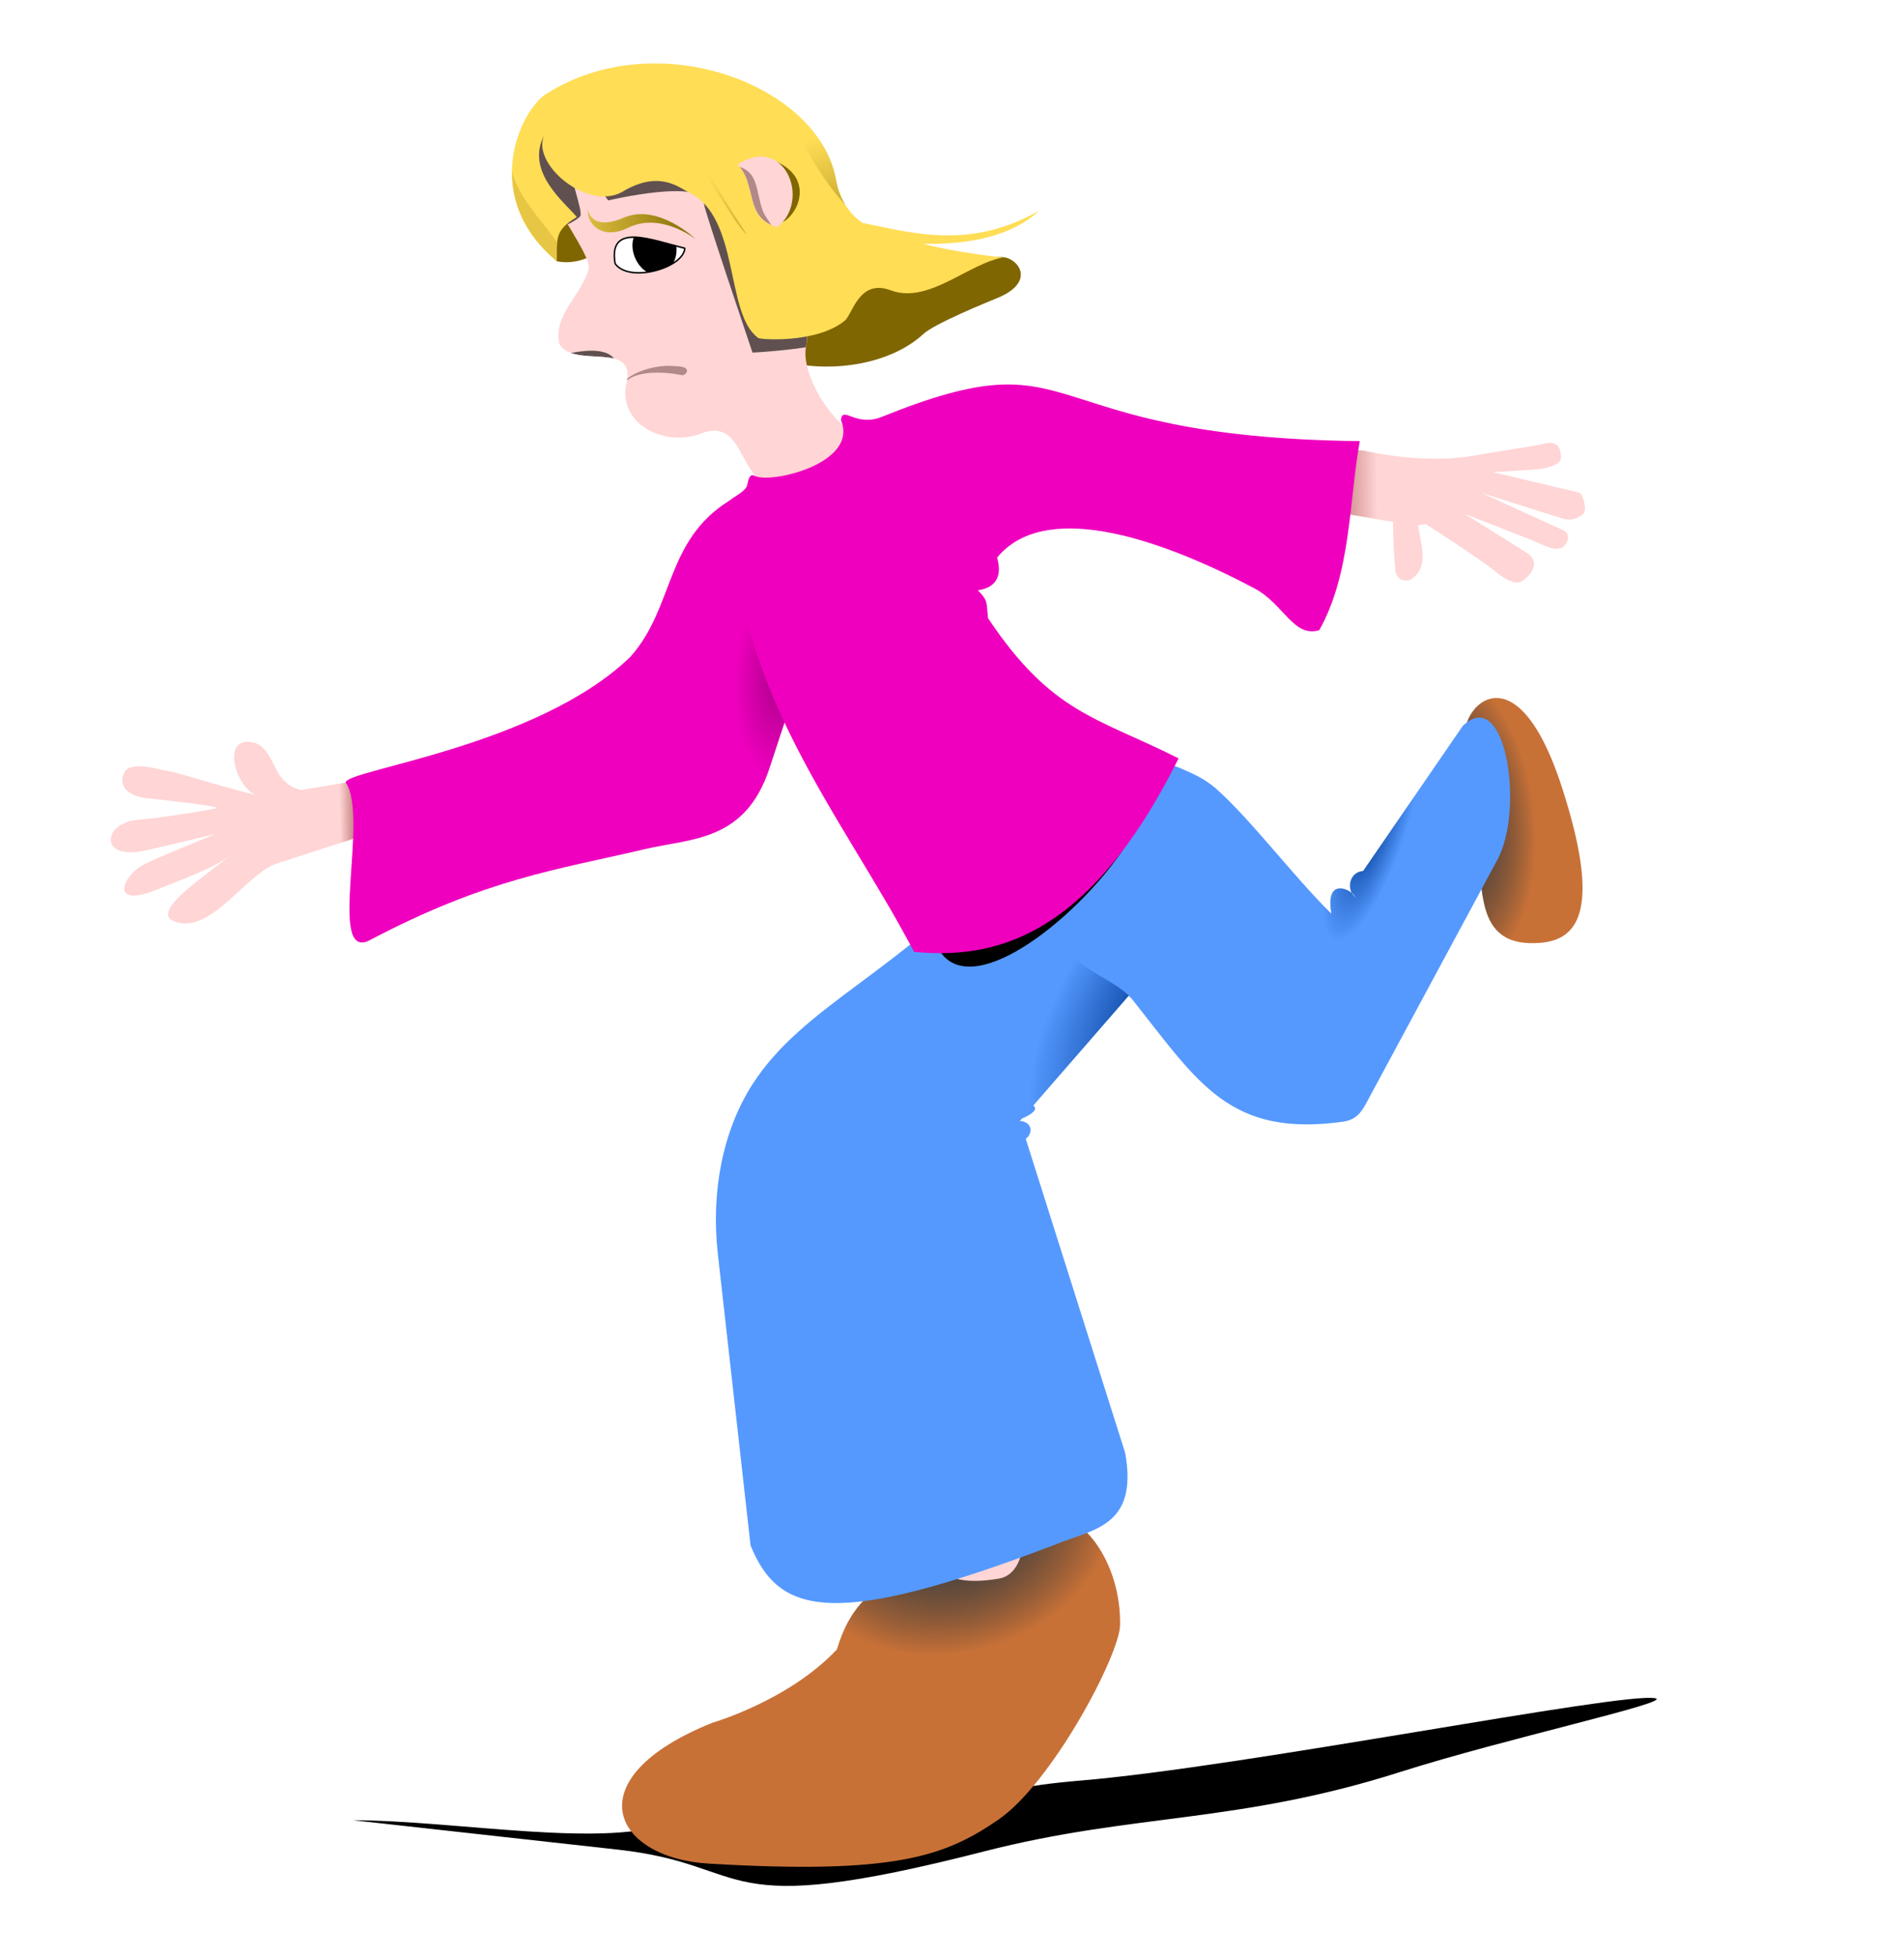
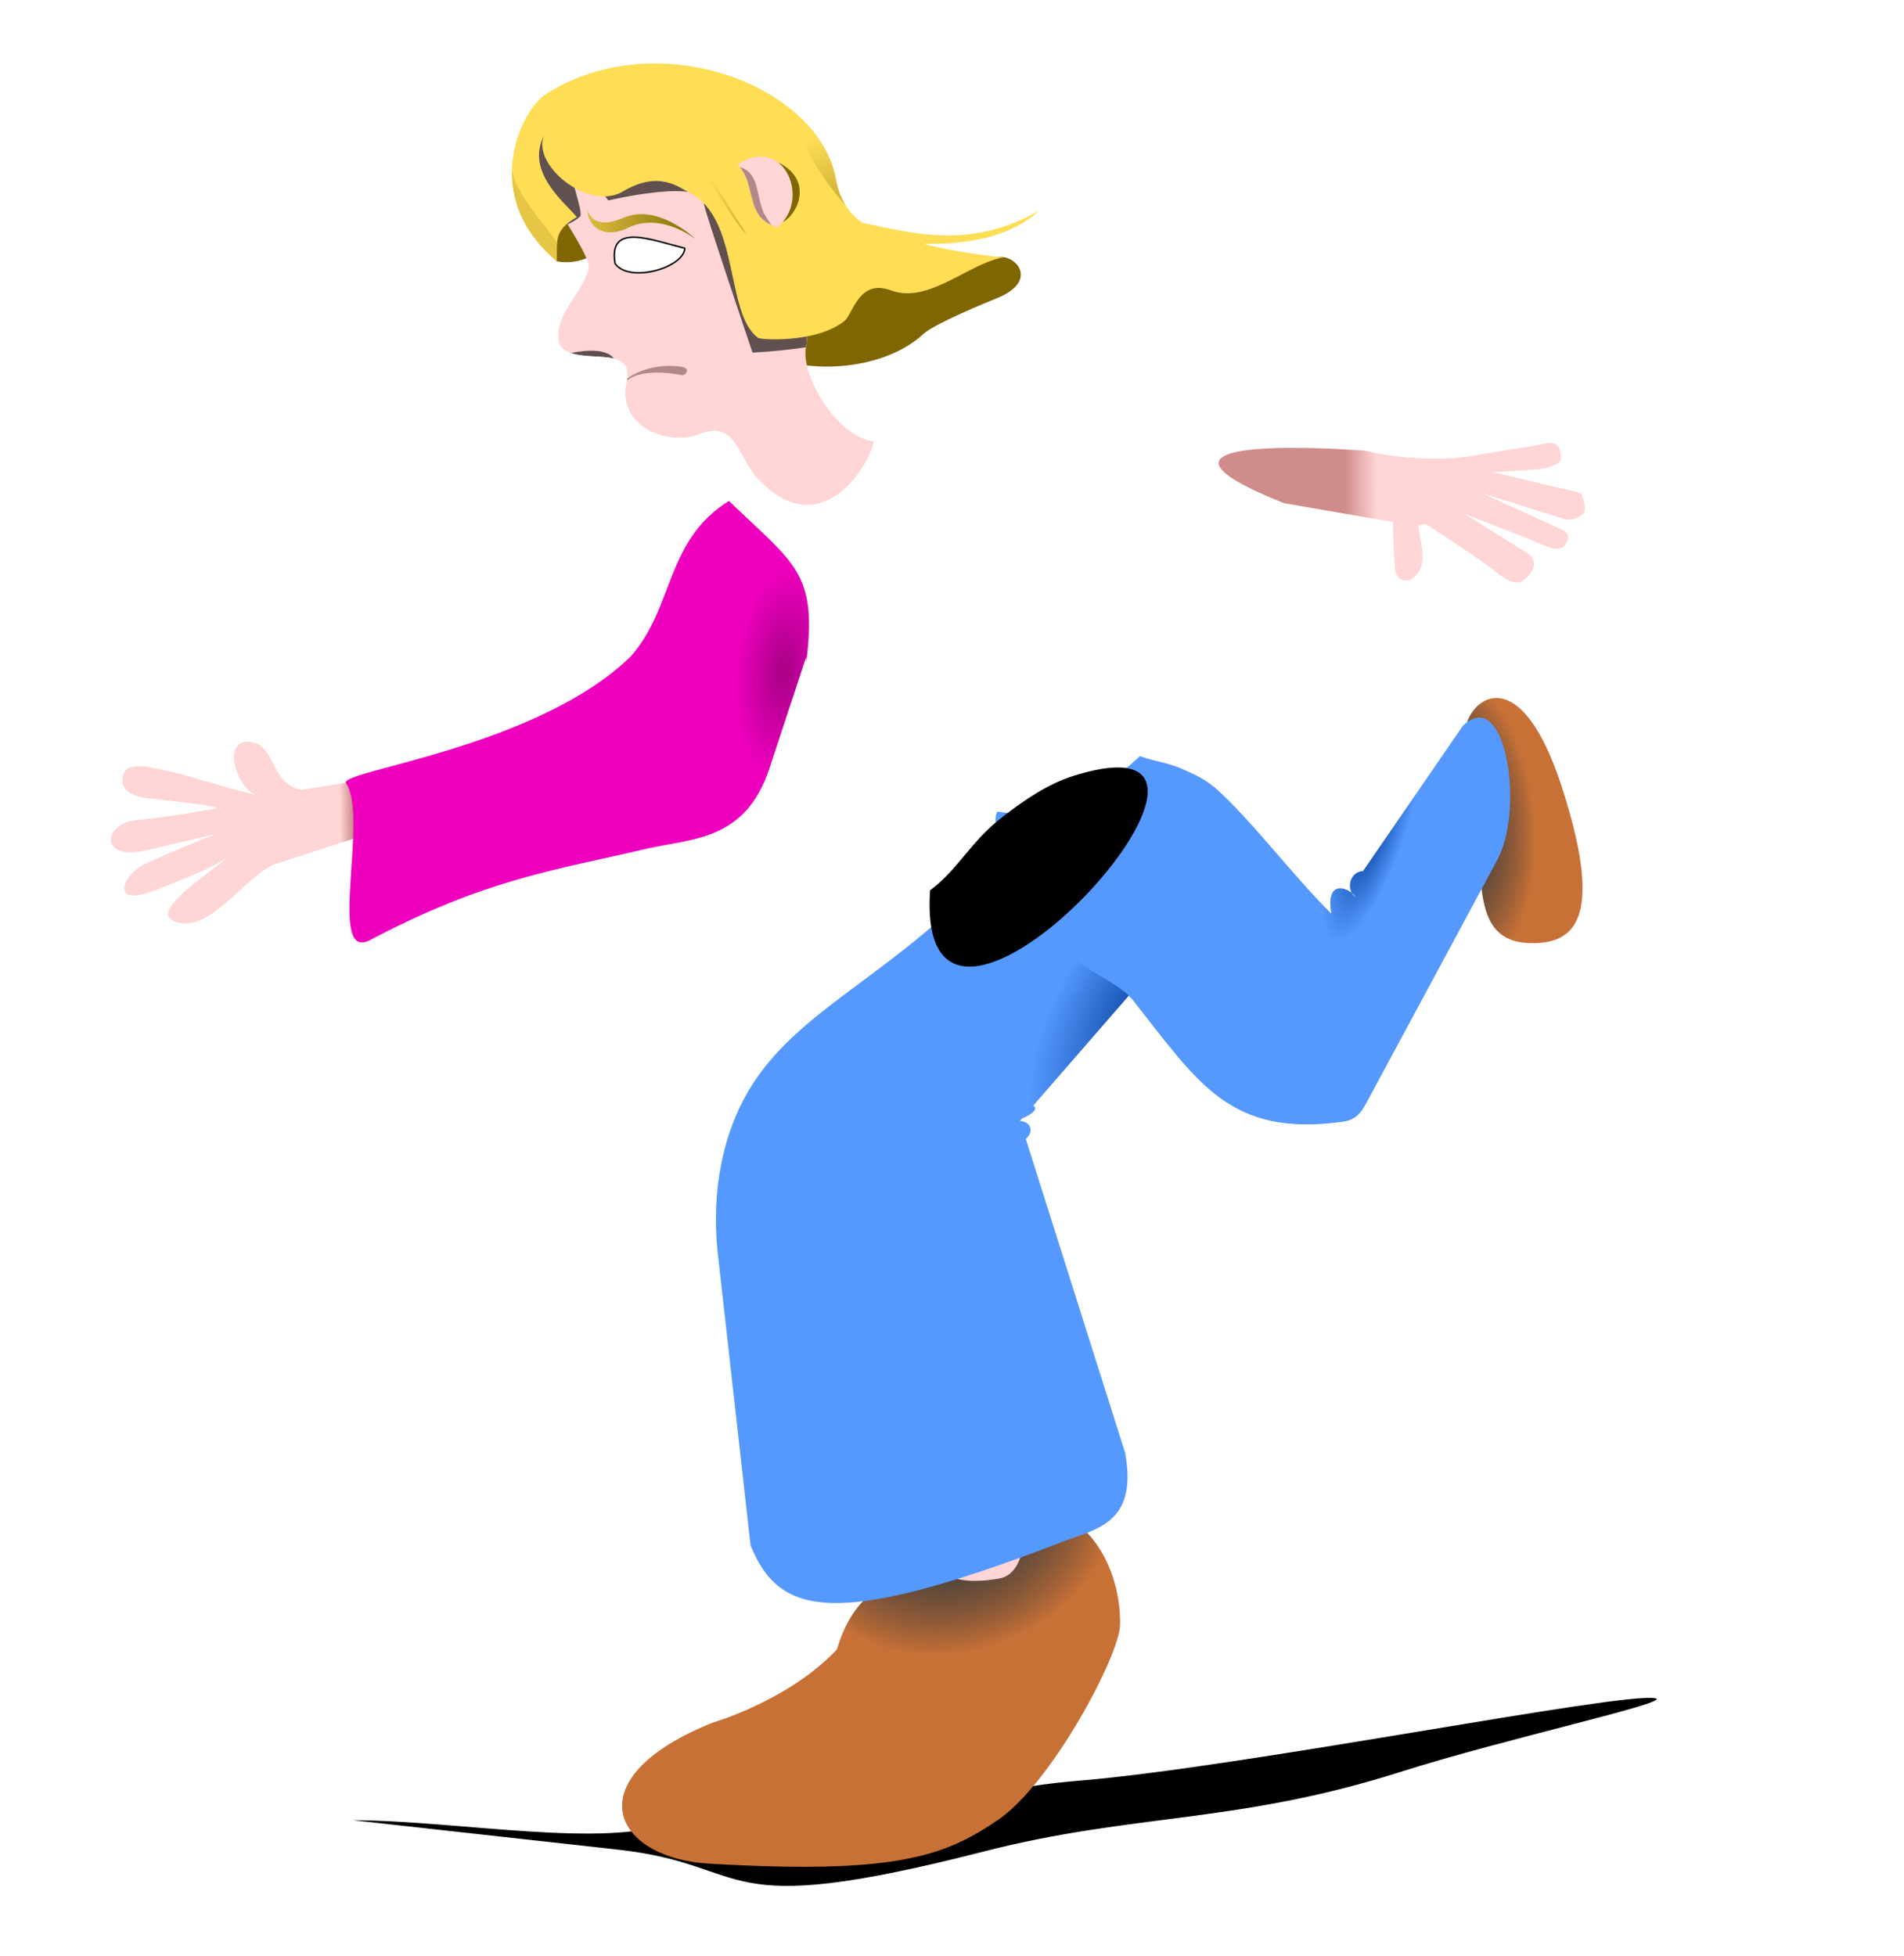
<svg xmlns="http://www.w3.org/2000/svg" xmlns:ns1="http://sodipodi.sourceforge.net/DTD/sodipodi-0.dtd" xmlns:ns2="http://www.inkscape.org/namespaces/inkscape" xmlns:xlink="http://www.w3.org/1999/xlink" width="345.953mm" height="355.373mm" viewBox="0 0 345.953 355.373" version="1.1" id="svg1" ns1:docname="RUN-AWAY-2.svg" ns2:version="1.3 (c26605d, 2023-10-28, custom)">
  <ns1:namedview id="namedview1" pagecolor="#ffffff" bordercolor="#000000" borderopacity="0.25" ns2:showpageshadow="2" ns2:pageopacity="0.0" ns2:pagecheckerboard="0" ns2:deskcolor="#d1d1d1" ns2:document-units="mm" showgrid="false" ns2:zoom="0.74497777" ns2:cx="649.01266" ns2:cy="685.25535" ns2:current-layer="svg1" />
  <defs id="defs1">
    <radialGradient xlink:href="#linearGradient63" id="radialGradient65" cx="177.027" cy="183.827" fx="177.027" fy="183.827" r="7.49" gradientTransform="matrix(0.754,-0.219,0.172,0.591,11.468,115.978)" gradientUnits="userSpaceOnUse" />
    <linearGradient id="linearGradient63">
      <stop style="stop-color:#000000;stop-opacity:0.74" offset="0.258" id="stop65" />
      <stop style="stop-color:#c87137;stop-opacity:1;" offset="1" id="stop64" />
    </linearGradient>
    <clipPath clipPathUnits="userSpaceOnUse" id="clipPath81">
      <use x="0" y="0" xlink:href="#path100" id="use81" />
    </clipPath>
    <filter style="color-interpolation-filters:sRGB" id="filter81" x="-0.075" y="-0.063" width="1.149" height="1.125">
      <feGaussianBlur stdDeviation="0.367" id="feGaussianBlur81" />
    </filter>
    <radialGradient xlink:href="#linearGradient63" id="radialGradient67" gradientUnits="userSpaceOnUse" gradientTransform="matrix(0.407,-0.041,0.074,0.743,98.617,56.024)" cx="207.795" cy="152.111" fx="207.795" fy="152.111" r="7.49" />
    <linearGradient xlink:href="#linearGradient65" id="linearGradient67" x1="146.022" y1="161.356" x2="154.281" y2="161.238" gradientUnits="userSpaceOnUse" gradientTransform="translate(1.13,-0.565)" />
    <linearGradient id="linearGradient65">
      <stop style="stop-color:#ffd5d5;stop-opacity:1;" offset="0.885" id="stop66" />
      <stop style="stop-color:#993e3e;stop-opacity:1;" offset="1" id="stop67" />
    </linearGradient>
    <linearGradient xlink:href="#linearGradient73" id="linearGradient72" gradientUnits="userSpaceOnUse" x1="193.868" y1="150.232" x2="189.524" y2="150.265" gradientTransform="translate(1.13,-0.565)" />
    <linearGradient id="linearGradient73">
      <stop style="stop-color:#ffd5d5;stop-opacity:1;" offset="0.729" id="stop72" />
      <stop style="stop-color:#d08b8b;stop-opacity:1;" offset="1" id="stop73" />
    </linearGradient>
    <radialGradient xlink:href="#linearGradient20" id="radialGradient21" cx="193.765" cy="157.332" fx="193.765" fy="157.332" r="9.022" gradientTransform="matrix(0.316,0.199,-0.413,0.657,187.682,25.077)" gradientUnits="userSpaceOnUse" />
    <linearGradient id="linearGradient20">
      <stop style="stop-color:#003b95;stop-opacity:1;" offset="0" id="stop21" />
      <stop style="stop-color:#5599ff;stop-opacity:1;" offset="1" id="stop20" />
    </linearGradient>
    <radialGradient xlink:href="#linearGradient62" id="radialGradient63" cx="167.989" cy="155.814" fx="167.989" fy="155.814" r="8.375" gradientTransform="matrix(0.431,0.039,-0.086,0.944,111.427,1.497)" gradientUnits="userSpaceOnUse" />
    <linearGradient id="linearGradient62">
      <stop style="stop-color:#a70085;stop-opacity:1;" offset="0" id="stop63" />
      <stop style="stop-color:#ef00be;stop-opacity:1;" offset="0.481" id="stop62" />
    </linearGradient>
    <filter style="color-interpolation-filters:sRGB" id="filter68" x="-0.232" y="-0.254" width="1.465" height="1.509">
      <feGaussianBlur stdDeviation="0.761" id="feGaussianBlur68" />
    </filter>
    <clipPath clipPathUnits="userSpaceOnUse" id="clipPath102">
      <path id="use102" style="fill:#ffdd55;fill-opacity:1;stroke:none;stroke-width:0.5;stroke-linecap:round;stroke-linejoin:round;stroke-dasharray:none;stroke-opacity:1;paint-order:markers stroke fill" d="m 160.739,134.894 c -0.889,0.571 -2.413,3.674 0.401,6.016 0.011,-0.791 -0.101,-1.109 0.72,-1.591 -0.379,-0.49 -1.981,-1.682 -1.1,-3.079 -0.724,1.004 1.398,2.876 2.713,2.184 1.375,-0.847 2.112,-0.13 2.438,0.01 1.832,0.902 1.29,4.364 2.473,5.228 -0.068,0.065 2.099,0.24 3.132,-0.615 0.283,-0.234 0.512,-1.522 1.658,-1.09 1.361,0.513 2.815,-0.995 4.083,-1.191 -0.03,0.03 -2.035,-0.223 -2.937,-0.495 l -1.623,-0.49 c -1.058,-0.32 -1.408,-1.284 -1.492,-1.779 -0.195,-1.156 -0.99,-2.176 -2.112,-2.924 -2.215,-1.476 -5.702,-1.888 -8.354,-0.183 z" />
    </clipPath>
    <linearGradient xlink:href="#linearGradient101" id="linearGradient102" x1="169.964" y1="136.664" x2="172.008" y2="142.559" gradientUnits="userSpaceOnUse" />
    <linearGradient id="linearGradient101">
      <stop style="stop-color:#806600;stop-opacity:0;" offset="0" id="stop102" />
      <stop style="stop-color:#806600;stop-opacity:1;" offset="1" id="stop101" />
    </linearGradient>
    <filter style="color-interpolation-filters:sRGB" id="filter102" x="-0.389" y="-0.176" width="1.777" height="1.352">
      <feGaussianBlur stdDeviation="0.436" id="feGaussianBlur102" />
    </filter>
    <clipPath clipPathUnits="userSpaceOnUse" id="clipPath79">
      <use x="0" y="0" xlink:href="#path74" id="use79" />
    </clipPath>
    <linearGradient xlink:href="#linearGradient97" id="linearGradient98" x1="159.9" y1="139.373" x2="166.779" y2="139.044" gradientUnits="userSpaceOnUse" gradientTransform="translate(0.217,-0.209)" />
    <linearGradient id="linearGradient97">
      <stop style="stop-color:#ffdd55;stop-opacity:1;" offset="0" id="stop97" />
      <stop style="stop-color:#806800;stop-opacity:1;" offset="1" id="stop98" />
    </linearGradient>
    <filter style="color-interpolation-filters:sRGB" id="filter93" x="-0.115" y="-0.091" width="1.23" height="1.182">
      <feGaussianBlur stdDeviation="0.086" id="feGaussianBlur93" />
    </filter>
    <clipPath clipPathUnits="userSpaceOnUse" id="clipPath94">
      <use x="0" y="0" xlink:href="#path92" id="use94" />
    </clipPath>
    <filter style="color-interpolation-filters:sRGB" id="filter94" x="-0.218" y="-0.137" width="1.436" height="1.274">
      <feGaussianBlur stdDeviation="0.167" id="feGaussianBlur94" />
    </filter>
    <filter style="color-interpolation-filters:sRGB" id="filter1" x="-0.209" y="-0.059" width="1.418" height="1.118">
      <feGaussianBlur stdDeviation="4.087 0.432" id="feGaussianBlur1" />
    </filter>
    <linearGradient xlink:href="#linearGradient101" id="linearGradient102-6" x1="169.964" y1="136.664" x2="172.008" y2="142.559" gradientUnits="userSpaceOnUse" />
    <radialGradient xlink:href="#linearGradient20" id="radialGradient21-4" cx="193.765" cy="157.332" fx="193.765" fy="157.332" r="9.022" gradientTransform="matrix(0.316,0.199,-0.413,0.657,187.682,25.077)" gradientUnits="userSpaceOnUse" />
    <radialGradient xlink:href="#linearGradient20" id="radialGradient21-3" cx="193.765" cy="157.332" fx="193.765" fy="157.332" r="9.022" gradientTransform="matrix(0.316,0.199,-0.413,0.657,187.682,25.077)" gradientUnits="userSpaceOnUse" />
    <radialGradient xlink:href="#linearGradient20" id="radialGradient4" gradientUnits="userSpaceOnUse" gradientTransform="matrix(0.152,-0.458,0.128,0.042,141.5,246.046)" cx="200.449" cy="153.862" fx="200.449" fy="153.862" r="9.022" />
  </defs>
  <g id="layer1" transform="matrix(1.705,0,0,1.705,-3.345,-8.172)">
    <g id="g103" transform="matrix(2.958,0,0,2.958,-418.691,-382.503)">
      <path style="mix-blend-mode:normal;fill:#000000;stroke:none;stroke-width:0.037;stroke-linecap:round;stroke-linejoin:round;paint-order:markers stroke fill;filter:url(#filter1)" d="m 164.461,196.904 c 5.034,1.455 3.295,6.781 13.209,0.164 5.387,-3.595 9.116,-2.578 14.992,-7.452 3.74,-3.102 9.831,-6.55 9.184,-6.908 -1.159,-0.641 -14.848,6.458 -20.734,7.725 -4.12,0.887 -3.859,2.917 -13.222,4.276 -1.138,0.165 -0.297,-1.861 -1.397,-0.436 -2.446,2.587 -7.714,-0.083 -11.571,-0.125 z" id="path1" transform="matrix(1,0,0,0.384,0,121.949)" ns1:nodetypes="ssssssccs" />
      <path id="path84" style="font-variation-settings:normal;opacity:1;fill:#806600;fill-opacity:1;stroke:#000000;stroke-width:0;stroke-linecap:round;stroke-linejoin:round;stroke-miterlimit:4;stroke-dasharray:none;stroke-dashoffset:0;stroke-opacity:1;paint-order:markers stroke fill" d="m 162.893,137.843 c -0.236,-0.005 -0.458,0.052 -0.657,0.226 -0.5,0.438 -0.248,1.26 -0.52,1.423 0.221,0.583 0.554,0.852 0.554,0.852 1.654,0.334 3.462,-1.908 1.061,-2.439 -0.149,-0.033 -0.296,-0.059 -0.437,-0.062 z m 6.806,4.184 c -3.016,4.121 -1.415,1.473 0.942,1.97 1.827,0.386 3.771,-0.047 4.827,-1.029 0.408,-0.379 2.291,-1.145 2.669,-1.3 1.376,-0.563 0.788,-1.389 0.249,-1.468 -0.779,-0.114 -3.426,0.576 -4.625,0.558 z" />
      <path d="m 167.749,198.065 c 6.72,0.398 8.501,-0.266 10.417,-1.576 1.935,-1.322 4.379,-5.93 4.396,-7.024 0.029,-1.899 -0.977,-3.69 -2.397,-4.071 -0.558,0.175 -5.647,-3.605 -2.222,0.464 0.871,1.035 -0.675,0.937 -1.911,1.288 -2.34,0.664 -3.213,1.661 -3.673,3.203 -1.726,1.841 -4.477,2.64 -4.477,2.639 -4.986,1.995 -3.624,4.87 -0.133,5.077 z" style="opacity:1;fill:url(#radialGradient65);stroke:none;stroke-width:0.5;stroke-linecap:round;stroke-linejoin:round;paint-order:markers stroke fill" id="path107" />
      <g id="g80" transform="translate(1.13,-0.565)">
        <path d="m 162.295,141.147 c -0.23,0.963 -1.299,1.669 -1.066,2.744 0.566,0.93 2.88,-0.193 2.393,1.523 -0.201,1.491 1.566,2.195 2.763,1.679 1.287,-0.422 1.263,0.973 2.084,1.736 2.165,2.21 3.886,-0.447 4.089,-1.43 -1.319,-0.151 -2.703,-2.432 -2.428,-3.478 0.073,-0.255 -0.045,-2.05 0.033,-2.306 -0.448,-0.133 -0.679,1.132 -1.019,0.851 -1.034,-0.406 0.468,-5.622 -0.794,-5.432 -1.324,0.235 -2.525,0.679 -3.122,-0.019 l -1e-5,3e-5 c -0.77,-0.088 -1.17,-0.02 -2.145,0.67 l -2.48,-1.493 c -1.125,0.954 1.708,4.146 1.692,4.956" style="fill:#ffd5d5;fill-opacity:1;stroke-width:0;stroke-linecap:round;stroke-linejoin:round" id="path100" />
        <g id="g81" clip-path="url(#clipPath81)">
          <path style="font-variation-settings:normal;opacity:1;fill:#000000;fill-opacity:0.622;stroke:#000000;stroke-width:0;stroke-linecap:round;stroke-linejoin:round;stroke-miterlimit:4;stroke-dasharray:none;stroke-dashoffset:0;stroke-opacity:1;paint-order:markers stroke fill;filter:url(#filter81)" d="m 160.695,139.784 c 0,0.076 0.86,-0.103 1.279,-0.484 0.157,-0.143 -0.493,-1.665 -0.263,-1.815 0.249,-0.163 1.283,1.232 1.283,1.232 0,0 3.53,-0.837 3.449,0.136 -0.012,0.14 1.746,5.345 1.746,5.345 0,0 0.418,-0.019 0.983,-0.075 0.164,-0.016 0.341,-0.036 0.523,-0.059 0.922,-0.116 1.992,-0.324 2.347,-0.679 0.33,-0.33 -0.59,-2.384 -0.59,-2.804 0,-3.156 -3.827,-4.083 -6.679,-4.083 -1.055,0 -3.895,-0.913 -4.425,0.146 -0.226,0.452 0.749,2.897 0.347,3.139 z m 5.764,7.691 c 1.305,-1.739 2.163,3.459 1.902,2.648 -0.1,-0.311 -5.242,-2.583 -5.345,-2.894 -0.103,-0.31 3.6,0.507 3.443,0.246 z m -5.819,-2.983 c 0.454,-0.162 2.682,-0.886 2.682,0.328 0,0.188 -0.042,0.414 -0.219,0.52 -0.495,0.297 -2.742,-0.106 -2.463,-0.849 z" id="path80" />
          <path style="font-variation-settings:normal;fill:#b28989;fill-opacity:1;stroke:none;stroke-width:0.1;stroke-linecap:round;stroke-linejoin:round;stroke-miterlimit:4;stroke-dasharray:none;stroke-dashoffset:0;stroke-opacity:1;paint-order:markers stroke fill" d="m 163.418,145.96 c -0.19,-1.197 1.466,-1.107 2.227,-0.949 0.094,0.02 0.209,-0.112 0.181,-0.188 -0.047,-0.126 -0.276,-0.124 -0.47,-0.141 -0.849,-0.074 -2.249,0.41 -1.969,1.249 0.05,0.151 -0.101,-0.016 0.032,0.029 z" id="path95" />
        </g>
      </g>
      <path d="m 195.348,157.919 c 0.74,0.89 -0.575,2.326 -0.054,3.448 0.522,1.125 -0.216,3.779 2.456,3.524 1.403,-0.134 2.103,-1.351 0.732,-5.592 -1.957,-6.053 -4.429,-1.804 -3.134,-1.38 z" style="font-variation-settings:normal;opacity:1;vector-effect:none;fill:url(#radialGradient67);fill-opacity:1;stroke:none;stroke-width:0.5;stroke-linecap:round;stroke-linejoin:round;stroke-miterlimit:4;stroke-dasharray:none;stroke-dashoffset:0;stroke-opacity:1;-inkscape-stroke:none;paint-order:markers stroke fill;stop-color:#000000;stop-opacity:1" id="path109" />
      <path d="m 178.915,186.17 -4.314,0.553 0.386,0.649 c 1.22,-0.312 0.932,0.817 3.22,0.424 1.201,-0.206 1.119,-2.787 -0.041,-3.193 z" style="fill:#ffd5d5;fill-opacity:1;stroke-width:0;stroke-linecap:round;stroke-linejoin:round" id="path106" />
      <path d="m 151.111,157.653 c -0.944,0.024 -0.286,1.852 0.417,1.937 -0.899,-0.191 -2.907,-0.824 -3.14,-0.858 -0.442,-0.065 -1.531,-0.449 -1.725,0.074 -0.285,0.767 0.793,0.883 0.902,0.887 0.042,0.002 2.688,0.283 2.435,0.354 -0.254,0.072 -2.19,0.376 -2.752,0.409 -1.352,0.079 -1.492,1.464 0.135,1.125 0.609,-0.127 2.608,-0.612 2.608,-0.612 0,0 -2.342,0.946 -2.686,1.152 -0.724,0.434 -1.111,1.537 0.554,0.856 0.545,-0.223 2.247,-0.84 2.599,-1.228 -0.362,0.436 -2.922,1.972 -1.993,2.366 1.299,0.549 2.609,-1.718 3.713,-2.075 l 3.175,-1.029 c 2.513,-0.79 0.343,-1.405 0.07,-1.97 l -0.761,0.083 -1.598,0.266 c -0.292,-0.062 -0.558,-0.214 -0.777,-0.527 -0.26,-0.371 -0.43,-1.08 -0.966,-1.188 -0.078,-0.015 -0.147,-0.022 -0.21,-0.021 z" style="fill:url(#linearGradient67);stroke-width:0;stroke-linecap:round;stroke-linejoin:round" id="path14" />
      <path id="path116" style="font-variation-settings:normal;opacity:1;vector-effect:none;fill:url(#linearGradient72);fill-opacity:1;stroke-width:0;stroke-linecap:round;stroke-linejoin:round;stroke-miterlimit:4;stroke-dasharray:none;stroke-dashoffset:0;stroke-opacity:1;-inkscape-stroke:none;stop-color:#000000;stop-opacity:1" d="m 188.695,147.064 c -2.215,0.011 -4.387,0.337 -0.221,1.995 l 3.923,0.677 c -0.003,0.571 0.033,1.124 0.074,1.692 0.035,0.479 0.459,0.441 0.547,0.388 0.256,-0.154 0.376,-0.36 0.42,-0.595 0.078,-0.415 -0.079,-0.918 -0.136,-1.366 l 0.268,-0.049 c 0,0 2.029,1.306 2.491,1.695 0.463,0.388 0.809,0.493 1.006,0.352 0.367,-0.263 0.627,-0.704 0.146,-1.006 l -2.24,-1.407 c 0,0 1.542,0.605 2.314,0.907 0.468,0.183 0.995,0.506 1.253,0.27 0.214,-0.197 0.222,-0.475 -0.03,-0.591 l -2.922,-1.335 2.952,0.932 c 5.1e-4,1.6e-4 5.8e-4,1.3e-4 0.002,5.1e-4 0.287,0.077 0.55,-0.026 0.72,-0.203 0.122,-0.128 -0.025,-0.711 -0.154,-0.742 l -3.111,-0.737 1.66,-0.107 c 0.009,-5.8e-4 0.783,-0.105 0.787,-0.398 0.011,-0.739 -0.512,-0.539 -0.799,-0.478 -0.284,0.06 -0.247,0.031 -2.397,0.395 -1.86,0.315 -3.876,-0.187 -3.876,-0.187 0,0 -1.345,-0.106 -2.674,-0.1 z" />
      <path d="m 190.905,163.094 c 0.033,0.061 0.075,0.117 0.134,0.157 -0.005,-0.041 -0.061,-0.101 -0.134,-0.157 z" style="fill:#5599ff;stroke-width:0;stroke-linecap:round;stroke-linejoin:round" id="path20" />
      <path style="fill:url(#radialGradient21);stroke-width:0;stroke-linecap:round;stroke-linejoin:round" d="m 183.034,166.976 c -0.464,-0.649 -1.437,-1.113 -1.749,-1.738 -0.373,-0.747 3.293,-4.291 4.715,-5.912 -0.409,-0.351 -0.779,-0.502 -1.055,-0.63 -0.72,-0.335 -1.041,-0.295 -1.668,-0.528 -2.265,2.11 -3.761,2.222 -5.129,2 -0.259,0.312 0.279,1.518 0.024,1.805 -3.561,4.004 -7.027,5.154 -8.867,8.039 -1.066,1.673 -1.481,3.857 -1.237,6.072 l 1.181,10.52 c 1.033,2.537 3.031,2.996 10.961,-0.025 1.302,-0.554 3.022,-0.606 2.536,-3.306 l -3.583,-11.318 c 0.276,-0.206 0.232,-0.608 -0.204,-0.643 l -0.002,-0.007 0.07,-0.081 c 0.342,-0.138 0.601,-0.338 0.406,-0.466 l 3.446,-3.962 z" id="path19" />
      <path d="m 195.444,156.787 c -0.164,0.017 -0.342,0.108 -0.534,0.29 v 5.2e-4 l -3.593,5.23 c -0.431,0.033 -0.568,0.496 -0.412,0.785 0.074,0.057 0.13,0.116 0.134,0.157 -0.06,-0.04 -0.101,-0.096 -0.134,-0.157 -0.286,-0.22 -0.932,-0.391 -0.732,0.754 -1.383,-1.367 -2.907,-3.405 -4.172,-4.522 -1.422,-0.92 -5.581,5.166 -5.208,5.912 0.312,0.624 1.777,1.089 2.241,1.738 2.361,2.984 3.485,4.932 7.571,4.363 0.45,-0.074 0.633,-0.309 0.832,-0.679 l 4.749,-8.815 c 0.82,-1.626 0.402,-5.174 -0.743,-5.058 z" style="font-variation-settings:normal;opacity:1;vector-effect:none;fill:url(#radialGradient4);fill-opacity:1;stroke:none;stroke-width:0;stroke-linecap:round;stroke-linejoin:round;stroke-miterlimit:4;stroke-dasharray:none;stroke-dashoffset:0;stroke-opacity:1;-inkscape-stroke:none;stop-color:#000000;stop-opacity:1" id="path17" />
      <path d="m 171.254,154.802 c 0.407,-3.235 -0.389,-3.525 -2.786,-5.825 -2.312,1.45 -1.959,3.839 -3.553,5.62 -3.369,3.25 -10.302,4.071 -10.251,4.526 0.846,1.208 -0.661,6.373 0.824,5.699 4.255,-2.249 6.794,-2.557 9.971,-3.306 1.64,-0.387 3.597,-0.257 4.47,-2.904 l 1.321,-4.006 c 3.5e-4,0.065 0.003,0.132 0.004,0.197 z" style="fill:url(#radialGradient63);stroke-width:0;stroke-linecap:round;stroke-linejoin:round" id="path62" />
      <g id="g67" transform="translate(1.13,-0.565)">
        <path style="font-variation-settings:normal;mix-blend-mode:normal;vector-effect:none;fill:#000000;fill-opacity:1;stroke:none;stroke-width:0.5;stroke-linecap:round;stroke-linejoin:round;stroke-miterlimit:4;stroke-dasharray:none;stroke-dashoffset:0;stroke-opacity:1;-inkscape-stroke:none;paint-order:markers stroke fill;filter:url(#filter68)" d="m 174.587,163.57 c -0.592,8.844 13.548,-6.718 5.189,-4.132 -0.937,0.29 -1.784,0.874 -2.554,1.466 -1.204,0.926 -1.59,1.882 -2.635,2.666 z" id="path67" />
-         <path d="m 172.848,146.514 c -0.949,0.383 -1.425,-0.435 -1.472,0.121 0.643,1.549 -2.497,2.292 -3.098,2.008 -0.061,-0.024 -0.201,-0.124 -0.273,0.301 -0.04,0.234 -0.39,0.388 -0.668,0.599 0.252,6.993 4.001,11.188 6.675,16.244 2.742,0.256 6.246,-0.358 9.526,-6.972 -2.957,-1.489 -4.563,-1.609 -6.864,-5.05 -0.063,-0.6 0.005,-0.618 -0.365,-1.005 0.741,-0.107 0.856,-0.607 0.691,-1.176 1.645,-2.007 5.562,-0.859 9.283,1.114 1.045,0.554 1.393,1.779 2.324,1.501 1.156,-2.055 1.072,-4.685 1.461,-6.811 -12.101,-0.149 -9.788,-3.878 -17.22,-0.875 z" style="fill:#ef00be;stroke-width:0;stroke-linecap:round;stroke-linejoin:round" id="path51" />
      </g>
      <g id="g100" transform="translate(1.13,-0.565)">
        <path id="path2" style="font-variation-settings:normal;opacity:1;vector-effect:none;fill:#ffdd55;fill-opacity:1;stroke:none;stroke-width:0.1;stroke-linecap:round;stroke-linejoin:round;stroke-miterlimit:4;stroke-dasharray:none;stroke-dashoffset:0;stroke-opacity:1;-inkscape-stroke:none;paint-order:markers stroke fill;stop-color:#000000;stop-opacity:1" d="m 164.522,133.783 c -1.303,0.024 -2.624,0.364 -3.784,1.11 -0.889,0.571 -2.413,3.674 0.401,6.016 0.011,-0.791 -0.101,-1.109 0.72,-1.591 -0.368,-0.475 -1.887,-1.613 -1.171,-2.956 -0.486,1.025 1.52,2.726 2.784,2.061 1.375,-0.847 2.112,-0.13 2.438,0.01 1.832,0.902 1.29,4.364 2.473,5.228 -0.068,0.065 2.099,0.241 3.132,-0.615 0.283,-0.234 0.512,-1.522 1.658,-1.09 1.361,0.513 2.815,-0.995 4.083,-1.191 -0.03,0.03 -1.993,-0.218 -2.907,-0.487 1.67,0.037 3.197,-0.286 4.159,-1.187 -2.443,1.381 -4.429,0.836 -6.355,0.434 -0.641,-0.426 -0.881,-1.127 -0.949,-1.525 -0.195,-1.156 -0.99,-2.176 -2.112,-2.924 -1.246,-0.83 -2.894,-1.324 -4.57,-1.293 z" />
        <g id="g102" clip-path="url(#clipPath102)">
          <path style="font-variation-settings:normal;opacity:1;fill:url(#linearGradient102);fill-opacity:1;stroke:none;stroke-width:0.1;stroke-linecap:round;stroke-linejoin:round;stroke-miterlimit:4;stroke-dasharray:none;stroke-dashoffset:0;stroke-opacity:1;paint-order:markers stroke fill" d="m 173.06,138.864 c -0.485,3.115 -5.681,-5.616 -3.252,-5.477 2.47,0.141 4.016,2.125 3.734,4.132 -0.064,0.454 -0.221,0.91 -0.482,1.345 z m -5.071,1.087 c -0.644,-0.537 -1.836,-3.294 -2.216,-2.372 -1.056,2.56 -2.142,-1.705 -1.18,-1.826 0.93,-0.117 1.506,1.311 3.395,4.199 z" id="path101" />
          <path style="font-variation-settings:normal;fill:#e7c645;fill-opacity:1;stroke:none;stroke-width:0.1;stroke-linecap:round;stroke-linejoin:round;stroke-miterlimit:4;stroke-dasharray:none;stroke-dashoffset:0;stroke-opacity:1;paint-order:markers stroke fill;filter:url(#filter102)" d="m 159.664,135.943 c -0.792,2.088 0.74,3.082 1.665,4.562 0.226,0.362 0.323,1.116 -0.137,1.346 -0.267,0.134 -0.706,-0.109 -0.912,-0.251 -1.754,-1.206 -1.758,-3.441 -0.89,-5.178 0.126,-0.252 0.106,-0.423 0.274,-0.479 z" id="path102" />
        </g>
      </g>
      <path style="fill:#ef00be;fill-opacity:0.679;stroke:none;stroke-width:0;stroke-linecap:round;stroke-linejoin:round" d="m 155.394,158.535 -2.384,0.272" id="path13" />
      <path d="m 165.216,156.387 c -0.043,0.4 0.241,0.362 0,0 z" style="opacity:1;vector-effect:none;fill:#ef00be;fill-opacity:0.679;stroke-width:0;stroke-linecap:round;stroke-linejoin:round" id="path96" />
      <g id="g74" transform="matrix(0.802,0,0,0.832,33.481,23.38)">
        <g id="g75">
          <path d="m 166.333,140.019 c -0.052,0.848 -2.489,1.524 -3.13,0.665 -0.324,-1.809 1.629,-1.023 3.13,-0.665 z" id="path74" style="fill:#ffffff" />
          <g id="g79" clip-path="url(#clipPath79)">
-             <path style="font-variation-settings:normal;opacity:1;fill:#000000;fill-opacity:1;stroke:#000000;stroke-width:0;stroke-linecap:round;stroke-linejoin:round;stroke-miterlimit:4;stroke-dasharray:none;stroke-dashoffset:0;stroke-opacity:1;paint-order:markers stroke fill" d="m 164.561,138.967 c -1.244,0.656 -0.24,2.492 0.694,2.137 1.403,-0.533 0.476,-2.754 -0.694,-2.137 z" id="path79" />
-           </g>
+             </g>
        </g>
        <path style="font-variation-settings:normal;opacity:1;fill:none;fill-opacity:1;stroke:#000000;stroke-width:0.065;stroke-linecap:round;stroke-linejoin:round;stroke-miterlimit:4;stroke-dasharray:none;stroke-dashoffset:0;stroke-opacity:1;paint-order:markers stroke fill" d="m 166.333,140.019 c -0.052,0.848 -2.489,1.524 -3.13,0.665 -0.324,-1.809 1.629,-1.023 3.13,-0.665 z" id="path73" />
        <path style="font-variation-settings:normal;opacity:1;fill:url(#linearGradient98);fill-opacity:1;stroke:none;stroke-width:0.122;stroke-linecap:round;stroke-linejoin:round;stroke-miterlimit:4;stroke-dasharray:none;stroke-dashoffset:0;stroke-opacity:1;paint-order:markers stroke fill" d="m 161.965,138.352 c 0,-0.185 0.007,1.011 1.632,0.34 1.535,-0.634 3.217,0.925 3.217,0.925 0,0 -1.56,-1.179 -3.019,-0.491 -1.129,0.533 -1.83,-0.08 -1.83,-0.774 z" id="path97" />
      </g>
      <g id="g92" transform="translate(1.13,-0.565)">
        <path style="font-variation-settings:normal;opacity:1;mix-blend-mode:normal;fill:#806600;fill-opacity:1;stroke:none;stroke-width:0.1;stroke-linecap:round;stroke-linejoin:round;stroke-miterlimit:4;stroke-dasharray:none;stroke-dashoffset:0;stroke-opacity:1;paint-order:markers stroke fill;filter:url(#filter93)" d="m 168.104,137.631 c 0.313,0.028 0.659,-0.44 0.935,-0.317 1.342,0.597 0.828,1.833 0.287,2.155 -0.41,0.244 -0.691,0.058 -0.971,-1.062 -0.078,-0.311 -0.292,-0.487 -0.251,-0.776 z" id="path93" />
        <path style="font-variation-settings:normal;opacity:1;fill:#ffd5d5;fill-opacity:1;stroke:#1a1a1a;stroke-width:0;stroke-linecap:round;stroke-linejoin:round;stroke-miterlimit:4;stroke-dasharray:none;stroke-dashoffset:0;stroke-opacity:1;paint-order:markers stroke fill" d="m 167.647,137.425 c 1.681,-1.107 2.67,1.271 1.437,2.258 -1.213,-0.338 -0.723,-1.544 -1.437,-2.258 z" id="path92" />
        <g id="g94" clip-path="url(#clipPath94)">
          <path style="font-variation-settings:normal;opacity:1;fill:#b28989;fill-opacity:1;stroke:none;stroke-width:0.1;stroke-linecap:round;stroke-linejoin:round;stroke-miterlimit:4;stroke-dasharray:none;stroke-dashoffset:0;stroke-opacity:1;paint-order:markers stroke fill;filter:url(#filter94)" d="m 167.343,137.444 c 1.136,0.072 0.92,0.902 1.236,1.692 0.1,0.25 0.683,0.915 0.589,1.197 -0.056,0.169 -0.813,-0.471 -0.836,-0.494 -0.571,-0.571 -0.988,-1.587 -0.988,-2.395 z" id="path94" />
        </g>
      </g>
    </g>
  </g>
</svg>